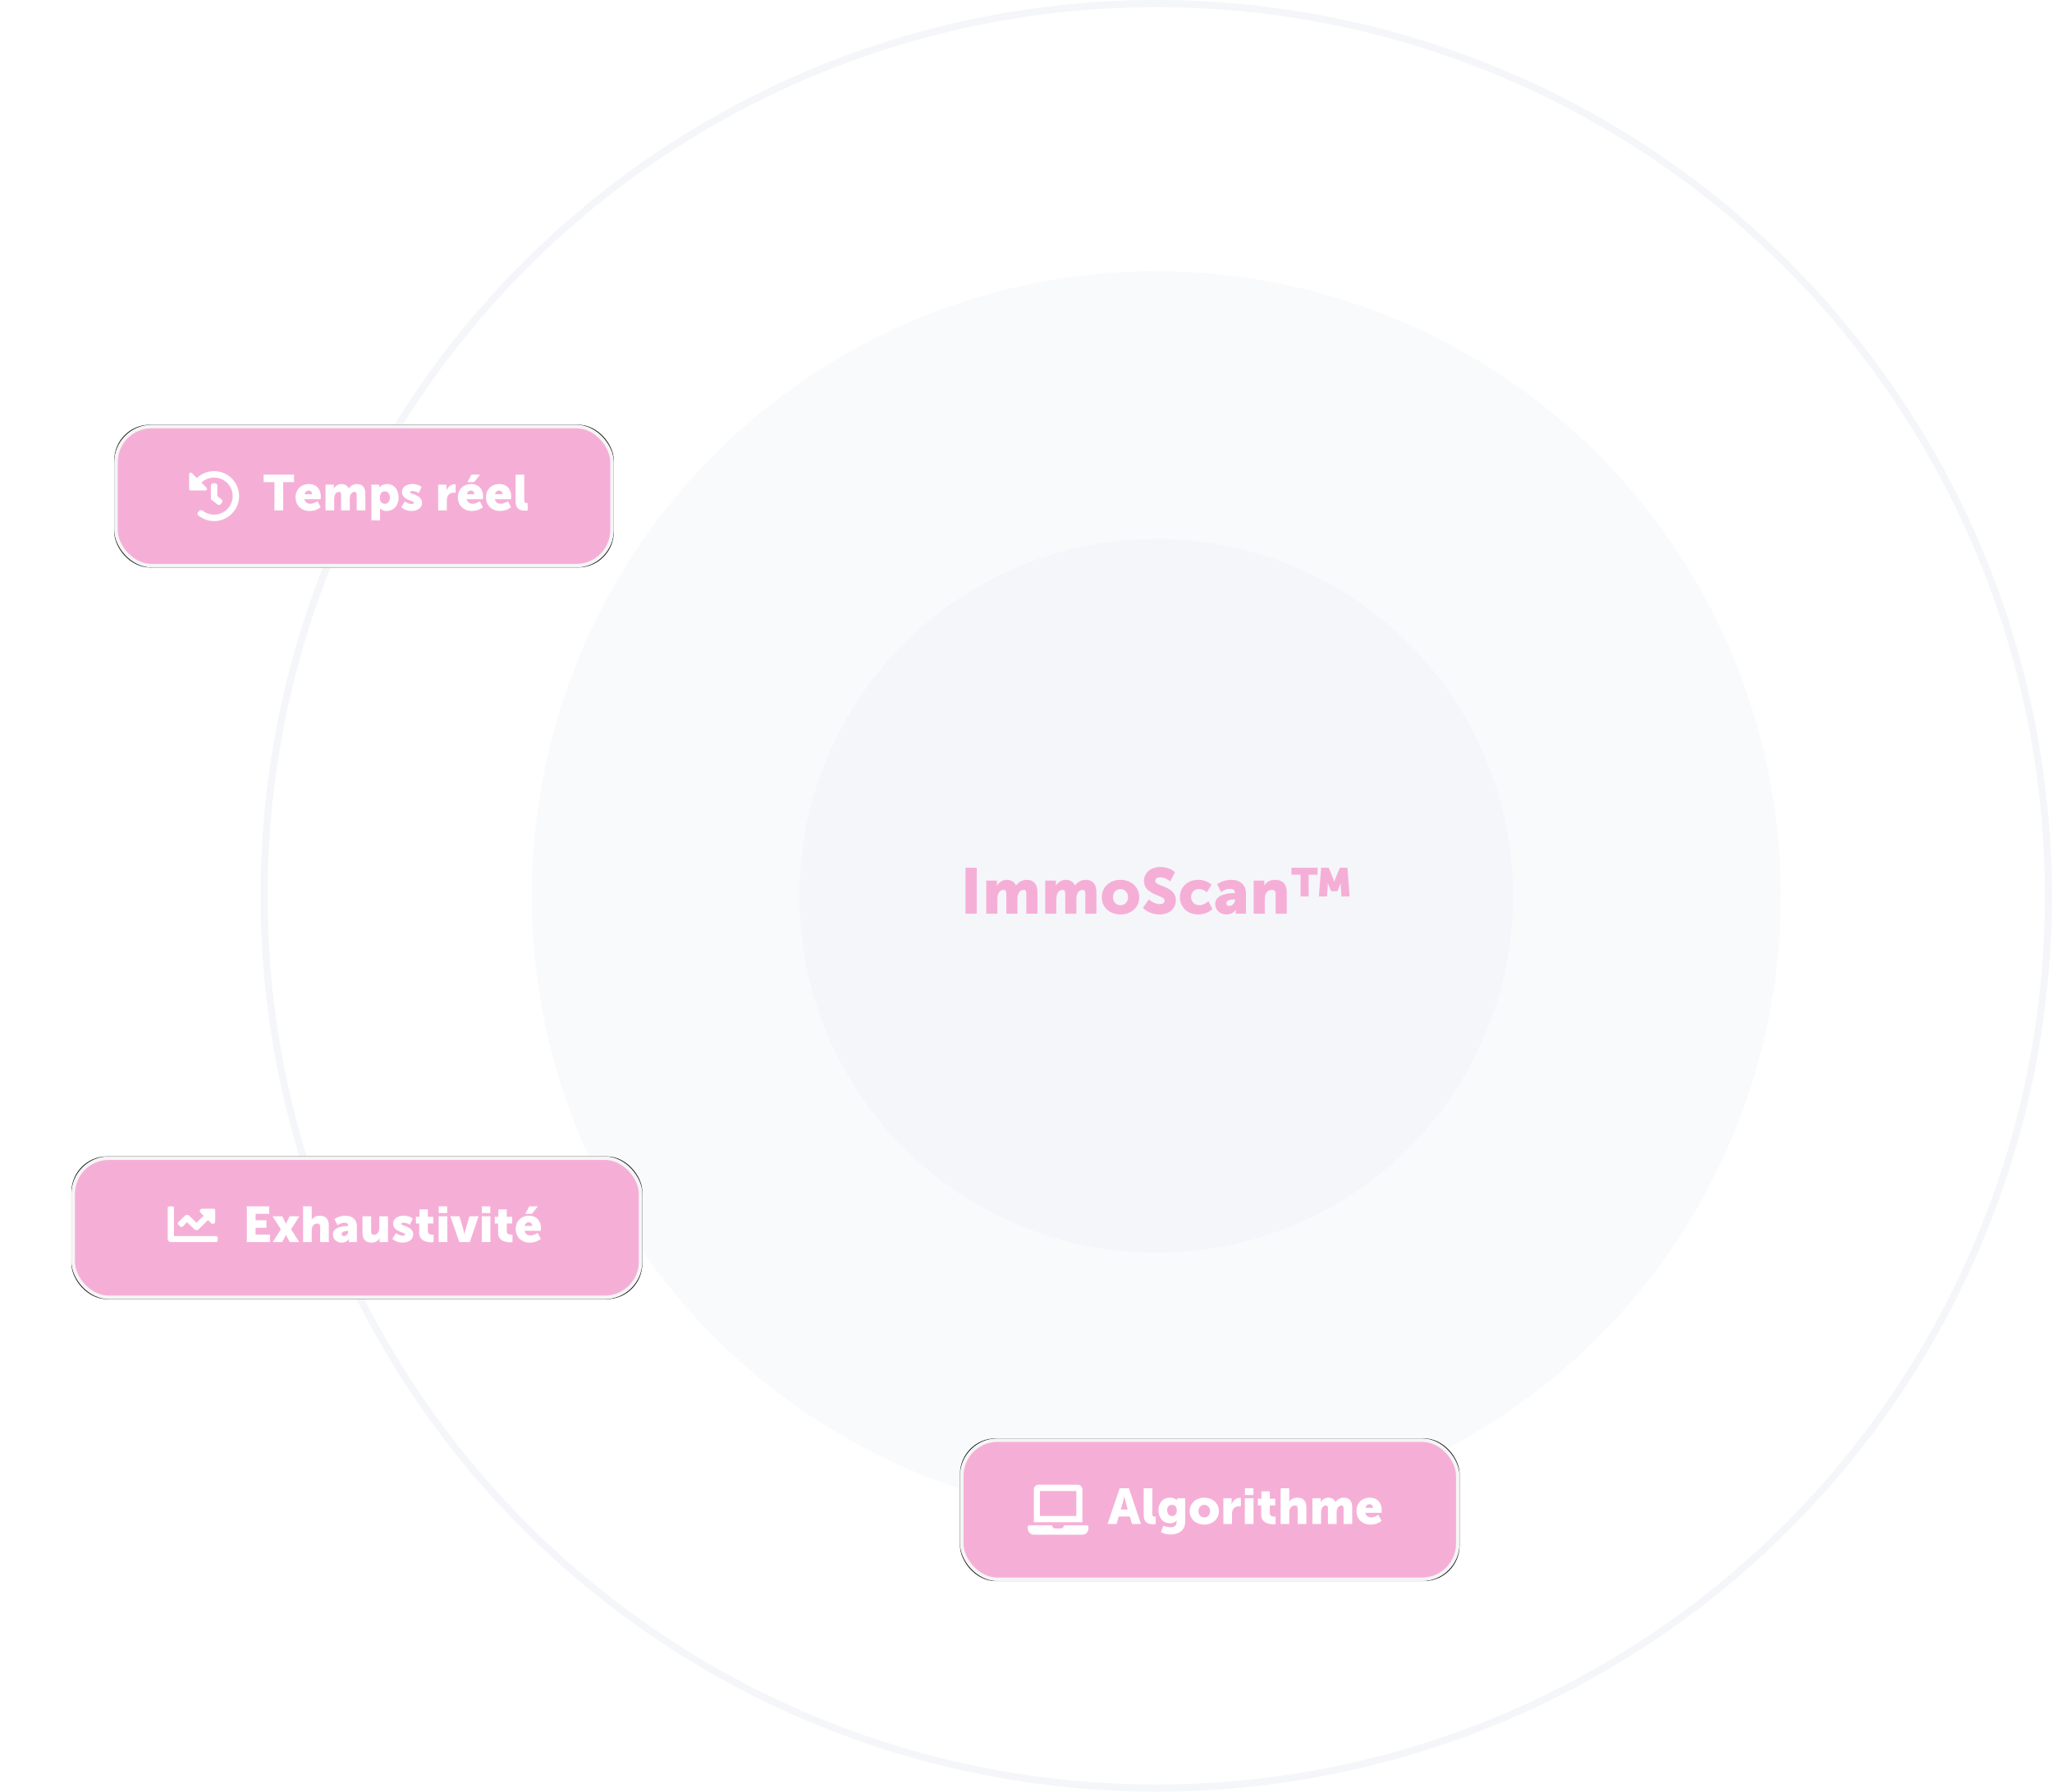
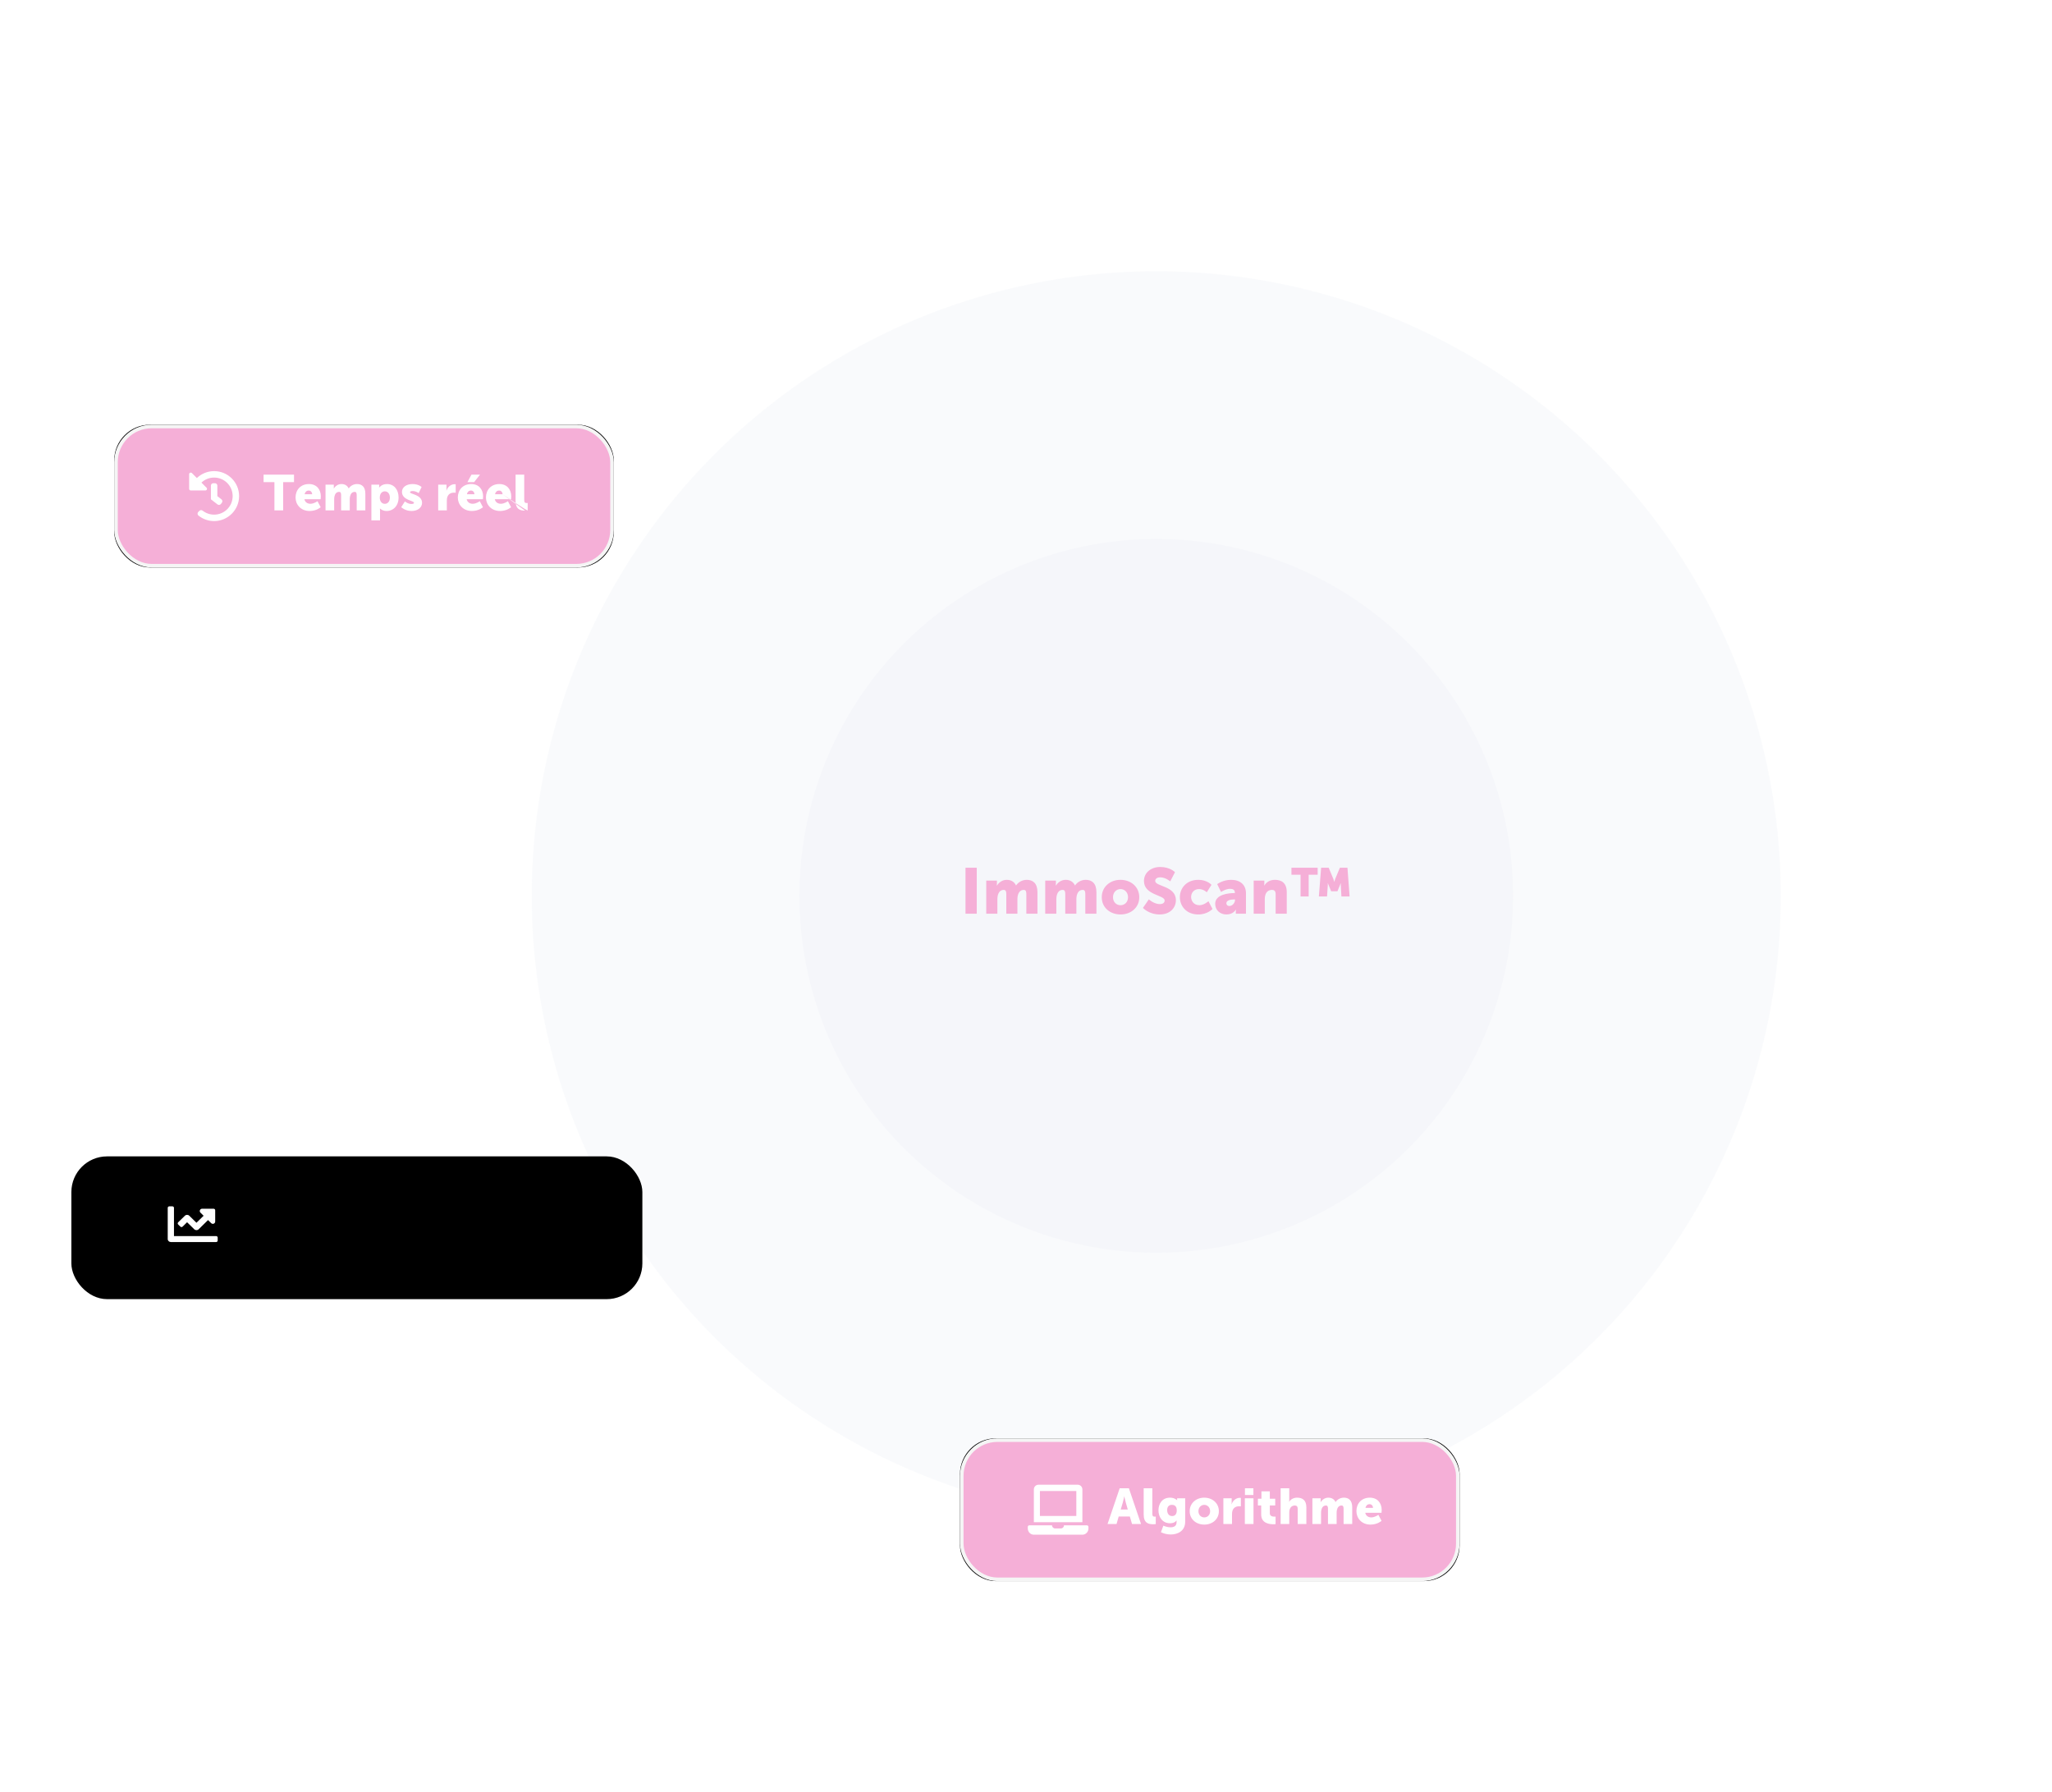
<svg xmlns="http://www.w3.org/2000/svg" xmlns:xlink="http://www.w3.org/1999/xlink" width="575px" height="502px" viewBox="0 0 575 502" version="1.1">
  <title>Group 15</title>
  <desc>Created with Sketch.</desc>
  <defs>
    <rect id="path-1" x="249" y="402" width="140" height="40" rx="10" />
    <filter x="-21.4%" y="-75.0%" width="142.9%" height="250.0%" filterUnits="objectBoundingBox" id="filter-2">
      <feOffset dx="0" dy="0" in="SourceAlpha" result="shadowOffsetOuter1" />
      <feGaussianBlur stdDeviation="10" in="shadowOffsetOuter1" result="shadowBlurOuter1" />
      <feComposite in="shadowBlurOuter1" in2="SourceAlpha" operator="out" result="shadowBlurOuter1" />
      <feColorMatrix values="0 0 0 0 0.329   0 0 0 0 0.404   0 0 0 0 0.49  0 0 0 0.056 0" type="matrix" in="shadowBlurOuter1" />
    </filter>
    <rect id="path-3" x="12" y="118" width="140" height="40" rx="10" />
    <filter x="-21.4%" y="-75.0%" width="142.9%" height="250.0%" filterUnits="objectBoundingBox" id="filter-4">
      <feOffset dx="0" dy="0" in="SourceAlpha" result="shadowOffsetOuter1" />
      <feGaussianBlur stdDeviation="10" in="shadowOffsetOuter1" result="shadowBlurOuter1" />
      <feComposite in="shadowBlurOuter1" in2="SourceAlpha" operator="out" result="shadowBlurOuter1" />
      <feColorMatrix values="0 0 0 0 0.329   0 0 0 0 0.404   0 0 0 0 0.49  0 0 0 0.056 0" type="matrix" in="shadowBlurOuter1" />
    </filter>
    <rect id="path-5" x="0" y="323" width="160" height="40" rx="10" />
    <filter x="-18.8%" y="-75.0%" width="137.5%" height="250.0%" filterUnits="objectBoundingBox" id="filter-6">
      <feOffset dx="0" dy="0" in="SourceAlpha" result="shadowOffsetOuter1" />
      <feGaussianBlur stdDeviation="10" in="shadowOffsetOuter1" result="shadowBlurOuter1" />
      <feComposite in="shadowBlurOuter1" in2="SourceAlpha" operator="out" result="shadowBlurOuter1" />
      <feColorMatrix values="0 0 0 0 0.329   0 0 0 0 0.404   0 0 0 0 0.49  0 0 0 0.056 0" type="matrix" in="shadowBlurOuter1" />
    </filter>
  </defs>
  <g id="Page-1" stroke="none" stroke-width="1" fill="none" fill-rule="evenodd">
    <g id="Simulateur-de-faisabilité-(non-rempli)" transform="translate(-676, -931)">
      <g id="Group-15" transform="translate(696, 932)">
        <g id="Group-12">
-           <circle id="Oval" stroke="#F5F6FA" stroke-width="2" cx="304" cy="250" r="250" />
          <circle id="Oval" fill="#F5F6FA" opacity="0.5" cx="304" cy="250" r="175" />
          <circle id="Oval" fill="#F5F6FA" cx="304" cy="250" r="100" />
          <path d="M253.7,255 L253.7,242.13 L250.55,242.13 L250.55,255 L253.7,255 Z M259.478,255 L259.478,251.166 C259.478,250.77 259.496,250.356 259.568,250.014 C259.784,249.024 260.288,248.34 261.26,248.34 C261.854,248.34 261.98,248.826 261.98,249.51 L261.98,255 L265.094,255 L265.094,251.166 C265.094,250.788 265.094,250.41 265.166,250.086 C265.364,249.06 265.886,248.34 266.876,248.34 C267.47,248.34 267.596,248.826 267.596,249.51 L267.596,255 L270.71,255 L270.71,248.988 C270.71,246.432 269.396,245.514 267.704,245.514 C266.318,245.514 265.22,246.306 264.734,247.08 L264.698,247.08 C264.212,246.036 263.276,245.514 262.106,245.514 C260.648,245.514 259.784,246.468 259.352,247.116 L259.316,247.116 C259.316,247.116 259.352,246.846 259.352,246.54 L259.352,245.73 L256.364,245.73 L256.364,255 L259.478,255 Z M276.002,255 L276.002,251.166 C276.002,250.77 276.02,250.356 276.092,250.014 C276.308,249.024 276.812,248.34 277.784,248.34 C278.378,248.34 278.504,248.826 278.504,249.51 L278.504,255 L281.618,255 L281.618,251.166 C281.618,250.788 281.618,250.41 281.69,250.086 C281.888,249.06 282.41,248.34 283.4,248.34 C283.994,248.34 284.12,248.826 284.12,249.51 L284.12,255 L287.234,255 L287.234,248.988 C287.234,246.432 285.92,245.514 284.228,245.514 C282.842,245.514 281.744,246.306 281.258,247.08 L281.222,247.08 C280.736,246.036 279.8,245.514 278.63,245.514 C277.172,245.514 276.308,246.468 275.876,247.116 L275.84,247.116 C275.84,247.116 275.876,246.846 275.876,246.54 L275.876,245.73 L272.888,245.73 L272.888,255 L276.002,255 Z M293.984,255.216 C296.9,255.216 299.24,253.29 299.24,250.392 C299.24,247.476 296.9,245.514 293.966,245.514 C291.068,245.514 288.728,247.476 288.728,250.392 C288.728,253.29 291.068,255.216 293.984,255.216 Z M293.984,252.624 C292.85,252.624 291.878,251.778 291.878,250.392 C291.878,248.988 292.85,248.106 293.984,248.106 C295.118,248.106 296.09,248.988 296.09,250.392 C296.09,251.778 295.118,252.624 293.984,252.624 Z M304.964,255.216 C307.862,255.216 309.5,253.362 309.5,251.22 C309.5,247.152 303.704,247.44 303.704,245.82 C303.704,245.1 304.424,244.812 305.072,244.812 C306.62,244.812 307.916,245.946 307.916,245.946 L309.248,243.372 C309.248,243.372 307.88,241.914 305.108,241.914 C302.552,241.914 300.554,243.48 300.554,245.856 C300.554,249.816 306.35,249.762 306.35,251.292 C306.35,252.066 305.648,252.318 305,252.318 C303.38,252.318 301.922,250.986 301.922,250.986 L300.266,253.38 C300.266,253.38 301.94,255.216 304.964,255.216 Z M315.782,255.216 C318.374,255.216 319.76,253.686 319.76,253.686 L318.626,251.508 C318.626,251.508 317.384,252.624 316.088,252.624 C314.522,252.624 313.766,251.418 313.766,250.32 C313.766,249.222 314.504,248.106 315.98,248.106 C317.258,248.106 318.158,249.006 318.158,249.006 L319.472,246.918 C319.472,246.918 318.302,245.514 315.782,245.514 C312.452,245.514 310.616,247.872 310.616,250.356 C310.616,252.912 312.47,255.216 315.782,255.216 Z M323.666,255.216 C325.61,255.216 326.294,253.866 326.294,253.866 L326.33,253.866 C326.33,253.866 326.294,254.136 326.294,254.442 L326.294,255 L329.138,255 L329.138,249.294 C329.138,246.936 327.572,245.514 324.962,245.514 C322.676,245.514 321.074,246.72 321.074,246.72 L322.154,248.916 C322.154,248.916 323.486,248.034 324.656,248.034 C325.43,248.034 326.024,248.286 326.024,249.06 L326.024,249.222 L325.898,249.222 C324.458,249.222 320.516,249.528 320.516,252.228 C320.516,254.064 321.938,255.216 323.666,255.216 Z M324.53,252.84 C323.918,252.84 323.648,252.498 323.648,252.066 C323.648,251.292 324.782,251.004 325.772,251.004 L326.06,251.004 L326.06,251.202 C326.06,251.958 325.34,252.84 324.53,252.84 Z M334.412,255 L334.412,250.896 C334.412,250.446 334.466,250.032 334.592,249.672 C334.862,248.88 335.456,248.34 336.428,248.34 C337.112,248.34 337.454,248.7 337.454,249.564 L337.454,255 L340.568,255 L340.568,248.988 C340.568,246.378 339.11,245.514 337.238,245.514 C335.6,245.514 334.718,246.396 334.286,247.116 L334.25,247.116 C334.25,247.116 334.286,246.846 334.286,246.54 L334.286,245.73 L331.298,245.73 L331.298,255 L334.412,255 Z M351.854,250.176 L352.07,247.044 C352.088,246.774 352.052,246.468 352.052,246.468 L352.088,246.468 L353.006,248.718 L354.77,248.718 L355.688,246.468 L355.724,246.468 C355.724,246.468 355.688,246.774 355.706,247.044 L355.886,250.176 L358.172,250.176 L357.578,242.13 L355.454,242.13 L354.14,245.28 C354.032,245.55 353.906,246.072 353.906,246.072 L353.87,246.072 C353.87,246.072 353.744,245.55 353.636,245.28 L352.322,242.13 L350.198,242.13 L349.568,250.176 L351.854,250.176 Z M346.706,250.176 L346.706,244.092 L349.226,244.092 L349.226,242.13 L341.882,242.13 L341.882,244.092 L344.438,244.092 L344.438,250.176 L346.706,250.176 Z" id="ImmoScan™" fill="#F5AFD7" fill-rule="nonzero" />
          <g id="Rectangle-Copy-7">
            <use fill="black" fill-opacity="1" filter="url(#filter-2)" xlink:href="#path-1" />
            <rect stroke="#F5F5F5" stroke-width="1" stroke-linejoin="square" fill="#F5AFD7" fill-rule="evenodd" x="249.5" y="402.5" width="139" height="39" rx="10" />
          </g>
          <path d="M292.873,426 L293.475,423.9 L296.597,423.9 L297.213,426 L299.733,426 L296.331,415.99 L293.755,415.99 L290.353,426 L292.873,426 Z M296.023,421.94 L294.049,421.94 L294.623,419.994 C294.805,419.364 295.029,418.272 295.029,418.272 L295.057,418.272 C295.057,418.272 295.281,419.364 295.463,419.994 L296.023,421.94 Z M303.135,426.07 C303.527,426.07 303.863,426.028 303.863,426.028 L303.863,423.928 C303.863,423.928 303.723,423.942 303.569,423.942 C303.023,423.942 302.897,423.704 302.897,423.018 L302.897,415.99 L300.475,415.99 L300.475,423.34 C300.475,425.762 301.847,426.07 303.135,426.07 Z M308.035,428.94 C310.009,428.94 312.109,427.974 312.109,425.342 L312.109,418.79 L309.841,418.79 L309.841,419.154 C309.841,419.238 309.855,419.322 309.855,419.322 L309.813,419.322 L309.786,419.295 C309.652,419.167 309.014,418.622 307.853,418.622 C305.669,418.622 304.619,420.33 304.619,422.164 C304.619,424.012 305.697,425.79 307.867,425.79 C308.707,425.79 309.253,425.538 309.673,425.034 L309.701,425.034 C309.701,425.034 309.687,425.216 309.687,425.3 L309.687,425.538 C309.687,426.602 308.889,426.924 308.021,426.924 C306.887,426.924 305.991,426.462 305.991,426.462 L305.305,428.296 C306.005,428.66 307.069,428.94 308.035,428.94 Z M308.441,423.774 C307.475,423.774 307.055,422.976 307.055,422.08 C307.055,421.254 307.489,420.638 308.343,420.638 C309.071,420.638 309.743,420.918 309.743,422.192 C309.743,423.452 309.071,423.774 308.441,423.774 Z M317.457,426.168 C319.725,426.168 321.545,424.67 321.545,422.416 C321.545,420.148 319.725,418.622 317.443,418.622 C315.189,418.622 313.369,420.148 313.369,422.416 C313.369,424.67 315.189,426.168 317.457,426.168 Z M317.457,424.152 C316.575,424.152 315.819,423.494 315.819,422.416 C315.819,421.324 316.575,420.638 317.457,420.638 C318.339,420.638 319.095,421.324 319.095,422.416 C319.095,423.494 318.339,424.152 317.457,424.152 Z M325.227,426 L325.227,423.27 C325.227,422.878 325.269,422.556 325.353,422.29 C325.703,421.212 326.641,421.03 327.215,421.03 C327.509,421.03 327.705,421.072 327.705,421.072 L327.705,418.692 L327.664,418.685 C327.612,418.676 327.518,418.664 327.425,418.664 C326.347,418.664 325.437,419.476 325.129,420.456 L325.101,420.456 C325.101,420.456 325.129,420.246 325.129,420.008 L325.129,418.79 L322.805,418.79 L322.805,426 L325.227,426 Z M331.219,417.88 L331.219,415.99 L328.853,415.99 L328.853,417.88 L331.219,417.88 Z M331.247,426 L331.247,418.79 L328.825,418.79 L328.825,426 L331.247,426 Z M336.777,426.07 C337.169,426.07 337.435,426.028 337.435,426.028 L337.435,423.928 C337.435,423.928 337.309,423.942 337.113,423.942 C336.651,423.942 335.825,423.83 335.825,423.018 L335.825,420.806 L337.337,420.806 L337.337,418.916 L335.825,418.916 L335.825,416.844 L333.473,416.844 L333.473,418.916 L332.479,418.916 L332.479,420.806 L333.403,420.806 L333.403,423.34 C333.403,425.762 335.629,426.07 336.777,426.07 Z M341.271,426 L341.271,422.808 C341.271,422.472 341.299,422.164 341.397,421.884 C341.607,421.254 342.097,420.82 342.839,420.82 C343.371,420.82 343.637,421.1 343.637,421.772 L343.637,426 L346.059,426 L346.059,421.324 C346.059,419.294 344.925,418.622 343.469,418.622 C342.517,418.622 341.677,419.056 341.271,419.77 L341.243,419.77 C341.243,419.77 341.265,419.571 341.27,419.271 L341.271,415.99 L338.849,415.99 L338.849,426 L341.271,426 Z M350.175,426 L350.175,423.018 C350.175,422.71 350.189,422.388 350.245,422.122 C350.413,421.352 350.805,420.82 351.561,420.82 C352.023,420.82 352.121,421.198 352.121,421.73 L352.121,426 L354.543,426 L354.543,423.018 C354.543,422.724 354.543,422.43 354.599,422.178 C354.753,421.38 355.159,420.82 355.929,420.82 C356.391,420.82 356.489,421.198 356.489,421.73 L356.489,426 L358.911,426 L358.911,421.324 C358.911,419.336 357.889,418.622 356.573,418.622 C355.495,418.622 354.641,419.238 354.263,419.84 L354.235,419.84 C353.857,419.028 353.129,418.622 352.219,418.622 C351.085,418.622 350.413,419.364 350.077,419.868 L350.049,419.868 C350.049,419.868 350.077,419.658 350.077,419.42 L350.077,418.79 L347.753,418.79 L347.753,426 L350.175,426 Z M364.049,426.168 C365.967,426.168 367.129,425.118 367.129,425.118 L366.233,423.424 C366.233,423.424 365.281,424.152 364.245,424.152 C363.475,424.152 362.747,423.746 362.565,422.864 L367.115,422.864 C367.115,422.864 367.171,422.346 367.171,422.108 C367.171,420.106 365.967,418.622 363.839,418.622 C361.515,418.622 360.087,420.274 360.087,422.388 C360.087,424.306 361.473,426.168 364.049,426.168 Z M364.735,421.478 L362.621,421.478 C362.747,420.946 363.083,420.442 363.783,420.442 C364.357,420.442 364.735,420.932 364.735,421.478 Z" id="Algorithme" fill="#FFFFFF" fill-rule="nonzero" />
          <g id="Rectangle-Copy-5">
            <use fill="black" fill-opacity="1" filter="url(#filter-4)" xlink:href="#path-3" />
            <rect stroke="#F5F5F5" stroke-width="1" stroke-linejoin="square" fill="#F5AFD7" fill-rule="evenodd" x="12.5" y="118.5" width="139" height="39" rx="10" />
          </g>
-           <path d="M59.346,142 L59.346,134.09 L62.384,134.09 L62.384,131.99 L53.858,131.99 L53.858,134.09 L56.896,134.09 L56.896,142 L59.346,142 Z M66.78,142.168 C68.698,142.168 69.86,141.118 69.86,141.118 L68.964,139.424 C68.964,139.424 68.012,140.152 66.976,140.152 C66.206,140.152 65.478,139.746 65.296,138.864 L69.846,138.864 C69.846,138.864 69.902,138.346 69.902,138.108 C69.902,136.106 68.698,134.622 66.57,134.622 C64.246,134.622 62.818,136.274 62.818,138.388 C62.818,140.306 64.204,142.168 66.78,142.168 Z M67.466,137.478 L65.352,137.478 C65.478,136.946 65.814,136.442 66.514,136.442 C67.088,136.442 67.466,136.932 67.466,137.478 Z M73.64,142 L73.64,139.018 C73.64,138.71 73.654,138.388 73.71,138.122 C73.878,137.352 74.27,136.82 75.026,136.82 C75.488,136.82 75.586,137.198 75.586,137.73 L75.586,142 L78.008,142 L78.008,139.018 C78.008,138.724 78.008,138.43 78.064,138.178 C78.218,137.38 78.624,136.82 79.394,136.82 C79.856,136.82 79.954,137.198 79.954,137.73 L79.954,142 L82.376,142 L82.376,137.324 C82.376,135.336 81.354,134.622 80.038,134.622 C78.96,134.622 78.106,135.238 77.728,135.84 L77.7,135.84 C77.322,135.028 76.594,134.622 75.684,134.622 C74.55,134.622 73.878,135.364 73.542,135.868 L73.514,135.868 C73.514,135.868 73.542,135.658 73.542,135.42 L73.542,134.79 L71.218,134.79 L71.218,142 L73.64,142 Z M86.492,144.8 L86.492,142.098 C86.492,141.734 86.464,141.482 86.464,141.482 L86.492,141.482 C86.492,141.482 87.15,142.168 88.326,142.168 C90.244,142.168 91.686,140.684 91.686,138.402 C91.686,136.162 90.398,134.622 88.438,134.622 C86.912,134.622 86.254,135.616 86.254,135.616 L86.226,135.616 C86.226,135.616 86.254,135.392 86.254,135.154 L86.254,134.79 L84.07,134.79 L84.07,144.8 L86.492,144.8 Z M87.836,140.166 C86.884,140.166 86.422,139.312 86.422,138.444 C86.422,137.198 87.108,136.666 87.836,136.666 C88.676,136.666 89.25,137.366 89.25,138.444 C89.25,139.55 88.592,140.166 87.836,140.166 Z M95.312,142.168 C97.174,142.168 98.266,141.118 98.266,139.886 C98.266,137.562 94.892,137.478 94.892,136.932 C94.892,136.68 95.242,136.582 95.606,136.582 C96.614,136.582 97.314,137.17 97.314,137.17 L98.14,135.448 C98.14,135.448 97.286,134.622 95.606,134.622 C93.94,134.622 92.638,135.462 92.638,136.82 C92.638,139.172 96.012,139.242 96.012,139.872 C96.012,140.11 95.662,140.208 95.298,140.208 C94.262,140.208 93.464,139.48 93.464,139.48 L92.428,141.104 C92.428,141.104 93.506,142.168 95.312,142.168 Z M105.21,142 L105.21,139.27 C105.21,138.878 105.252,138.556 105.336,138.29 C105.686,137.212 106.624,137.03 107.198,137.03 C107.492,137.03 107.688,137.072 107.688,137.072 L107.688,134.692 L107.647,134.685 C107.595,134.676 107.501,134.664 107.408,134.664 C106.33,134.664 105.42,135.476 105.112,136.456 L105.084,136.456 C105.084,136.456 105.112,136.246 105.112,136.008 L105.112,134.79 L102.788,134.79 L102.788,142 L105.21,142 Z M112.854,134.09 L114.506,131.99 L112.112,131.99 L110.978,134.09 L112.854,134.09 Z M112.252,142.168 C114.17,142.168 115.332,141.118 115.332,141.118 L114.436,139.424 C114.436,139.424 113.484,140.152 112.448,140.152 C111.678,140.152 110.95,139.746 110.768,138.864 L115.318,138.864 C115.318,138.864 115.374,138.346 115.374,138.108 C115.374,136.106 114.17,134.622 112.042,134.622 C109.718,134.622 108.29,136.274 108.29,138.388 C108.29,140.306 109.676,142.168 112.252,142.168 Z M112.938,137.478 L110.824,137.478 C110.95,136.946 111.286,136.442 111.986,136.442 C112.56,136.442 112.938,136.932 112.938,137.478 Z M120.134,142.168 C122.052,142.168 123.214,141.118 123.214,141.118 L122.318,139.424 C122.318,139.424 121.366,140.152 120.33,140.152 C119.56,140.152 118.832,139.746 118.65,138.864 L123.2,138.864 C123.2,138.864 123.256,138.346 123.256,138.108 C123.256,136.106 122.052,134.622 119.924,134.622 C117.6,134.622 116.172,136.274 116.172,138.388 C116.172,140.306 117.558,142.168 120.134,142.168 Z M120.82,137.478 L118.706,137.478 C118.832,136.946 119.168,136.442 119.868,136.442 C120.442,136.442 120.82,136.932 120.82,137.478 Z M127.134,142.07 C127.526,142.07 127.862,142.028 127.862,142.028 L127.862,139.928 C127.862,139.928 127.722,139.942 127.568,139.942 C127.022,139.942 126.896,139.704 126.896,139.018 L126.896,131.99 L124.474,131.99 L124.474,139.34 C124.474,141.762 125.846,142.07 127.134,142.07 Z" id="Tempsréel" fill="#FFFFFF" fill-rule="nonzero" />
+           <path d="M59.346,142 L59.346,134.09 L62.384,134.09 L62.384,131.99 L53.858,131.99 L53.858,134.09 L56.896,134.09 L56.896,142 L59.346,142 Z M66.78,142.168 C68.698,142.168 69.86,141.118 69.86,141.118 L68.964,139.424 C68.964,139.424 68.012,140.152 66.976,140.152 C66.206,140.152 65.478,139.746 65.296,138.864 L69.846,138.864 C69.846,138.864 69.902,138.346 69.902,138.108 C69.902,136.106 68.698,134.622 66.57,134.622 C64.246,134.622 62.818,136.274 62.818,138.388 C62.818,140.306 64.204,142.168 66.78,142.168 Z M67.466,137.478 L65.352,137.478 C65.478,136.946 65.814,136.442 66.514,136.442 C67.088,136.442 67.466,136.932 67.466,137.478 Z M73.64,142 L73.64,139.018 C73.64,138.71 73.654,138.388 73.71,138.122 C73.878,137.352 74.27,136.82 75.026,136.82 C75.488,136.82 75.586,137.198 75.586,137.73 L75.586,142 L78.008,142 L78.008,139.018 C78.008,138.724 78.008,138.43 78.064,138.178 C78.218,137.38 78.624,136.82 79.394,136.82 C79.856,136.82 79.954,137.198 79.954,137.73 L79.954,142 L82.376,142 L82.376,137.324 C82.376,135.336 81.354,134.622 80.038,134.622 C78.96,134.622 78.106,135.238 77.728,135.84 L77.7,135.84 C77.322,135.028 76.594,134.622 75.684,134.622 C74.55,134.622 73.878,135.364 73.542,135.868 L73.514,135.868 C73.514,135.868 73.542,135.658 73.542,135.42 L73.542,134.79 L71.218,134.79 L71.218,142 L73.64,142 Z M86.492,144.8 L86.492,142.098 C86.492,141.734 86.464,141.482 86.464,141.482 L86.492,141.482 C86.492,141.482 87.15,142.168 88.326,142.168 C90.244,142.168 91.686,140.684 91.686,138.402 C91.686,136.162 90.398,134.622 88.438,134.622 C86.912,134.622 86.254,135.616 86.254,135.616 L86.226,135.616 C86.226,135.616 86.254,135.392 86.254,135.154 L86.254,134.79 L84.07,134.79 L84.07,144.8 L86.492,144.8 Z M87.836,140.166 C86.884,140.166 86.422,139.312 86.422,138.444 C86.422,137.198 87.108,136.666 87.836,136.666 C88.676,136.666 89.25,137.366 89.25,138.444 C89.25,139.55 88.592,140.166 87.836,140.166 Z M95.312,142.168 C97.174,142.168 98.266,141.118 98.266,139.886 C98.266,137.562 94.892,137.478 94.892,136.932 C94.892,136.68 95.242,136.582 95.606,136.582 C96.614,136.582 97.314,137.17 97.314,137.17 L98.14,135.448 C98.14,135.448 97.286,134.622 95.606,134.622 C93.94,134.622 92.638,135.462 92.638,136.82 C92.638,139.172 96.012,139.242 96.012,139.872 C96.012,140.11 95.662,140.208 95.298,140.208 C94.262,140.208 93.464,139.48 93.464,139.48 L92.428,141.104 C92.428,141.104 93.506,142.168 95.312,142.168 Z M105.21,142 L105.21,139.27 C105.21,138.878 105.252,138.556 105.336,138.29 C105.686,137.212 106.624,137.03 107.198,137.03 C107.492,137.03 107.688,137.072 107.688,137.072 L107.688,134.692 L107.647,134.685 C107.595,134.676 107.501,134.664 107.408,134.664 C106.33,134.664 105.42,135.476 105.112,136.456 L105.084,136.456 C105.084,136.456 105.112,136.246 105.112,136.008 L105.112,134.79 L102.788,134.79 L102.788,142 L105.21,142 Z M112.854,134.09 L114.506,131.99 L112.112,131.99 L110.978,134.09 L112.854,134.09 Z M112.252,142.168 C114.17,142.168 115.332,141.118 115.332,141.118 L114.436,139.424 C114.436,139.424 113.484,140.152 112.448,140.152 C111.678,140.152 110.95,139.746 110.768,138.864 L115.318,138.864 C115.318,138.864 115.374,138.346 115.374,138.108 C115.374,136.106 114.17,134.622 112.042,134.622 C109.718,134.622 108.29,136.274 108.29,138.388 C108.29,140.306 109.676,142.168 112.252,142.168 Z M112.938,137.478 L110.824,137.478 C110.95,136.946 111.286,136.442 111.986,136.442 C112.56,136.442 112.938,136.932 112.938,137.478 Z M120.134,142.168 C122.052,142.168 123.214,141.118 123.214,141.118 L122.318,139.424 C122.318,139.424 121.366,140.152 120.33,140.152 C119.56,140.152 118.832,139.746 118.65,138.864 L123.2,138.864 C123.2,138.864 123.256,138.346 123.256,138.108 C123.256,136.106 122.052,134.622 119.924,134.622 C117.6,134.622 116.172,136.274 116.172,138.388 C116.172,140.306 117.558,142.168 120.134,142.168 Z M120.82,137.478 L118.706,137.478 C118.832,136.946 119.168,136.442 119.868,136.442 C120.442,136.442 120.82,136.932 120.82,137.478 Z C127.526,142.07 127.862,142.028 127.862,142.028 L127.862,139.928 C127.862,139.928 127.722,139.942 127.568,139.942 C127.022,139.942 126.896,139.704 126.896,139.018 L126.896,131.99 L124.474,131.99 L124.474,139.34 C124.474,141.762 125.846,142.07 127.134,142.07 Z" id="Tempsréel" fill="#FFFFFF" fill-rule="nonzero" />
          <g id="history" transform="translate(33, 131)" fill="#FFFFFF" fill-rule="nonzero">
            <path d="M14,6.987 C14.007,10.844 10.862,13.997 7.005,14 C5.339,14.001 3.809,13.421 2.607,12.45 C2.294,12.198 2.271,11.729 2.555,11.445 L2.873,11.127 C3.116,10.884 3.504,10.857 3.773,11.071 C4.659,11.774 5.78,12.194 7,12.194 C9.871,12.194 12.194,9.87 12.194,7 C12.194,4.129 9.87,1.806 7,1.806 C5.622,1.806 4.371,2.342 3.442,3.216 L4.874,4.648 C5.159,4.933 4.957,5.419 4.555,5.419 L0.452,5.419 C0.202,5.419 0,5.217 0,4.968 L0,0.864 C0,0.462 0.486,0.261 0.771,0.545 L2.165,1.939 C3.421,0.738 5.124,0 7,0 C10.862,0 13.993,3.127 14,6.987 Z M8.894,9.211 L9.171,8.854 C9.401,8.559 9.347,8.133 9.052,7.903 L7.903,7.01 L7.903,4.065 C7.903,3.69 7.6,3.387 7.226,3.387 L6.774,3.387 C6.4,3.387 6.097,3.69 6.097,4.065 L6.097,7.893 L7.943,9.329 C8.238,9.559 8.664,9.506 8.894,9.211 L8.894,9.211 Z" id="Shape" />
          </g>
          <g id="Rectangle-Copy-6">
            <use fill="black" fill-opacity="1" filter="url(#filter-6)" xlink:href="#path-5" />
-             <rect stroke="#F5F5F5" stroke-width="1" stroke-linejoin="square" fill="#F5AFD7" fill-rule="evenodd" x="0.5" y="323.5" width="159" height="39" rx="10" />
          </g>
-           <path d="M55.637,347 L55.637,344.9 L51.619,344.9 L51.619,343.01 L54.671,343.01 L54.671,340.91 L51.619,340.91 L51.619,339.09 L55.441,339.09 L55.441,336.99 L49.169,336.99 L49.169,347 L55.637,347 Z M59.095,347 L59.949,345.376 C60.019,345.25 60.117,345.012 60.117,345.012 L60.145,345.012 C60.145,345.012 60.243,345.25 60.313,345.376 L61.181,347 L63.841,347 L61.573,343.43 L63.883,339.79 L61.153,339.79 L60.369,341.4 C60.285,341.582 60.145,341.876 60.145,341.876 L60.117,341.876 C60.117,341.876 59.991,341.582 59.893,341.4 L59.109,339.79 L56.379,339.79 L58.703,343.43 L56.435,347 L59.095,347 Z M67.355,347 L67.355,343.808 C67.355,343.472 67.383,343.164 67.481,342.884 C67.691,342.254 68.181,341.82 68.923,341.82 C69.455,341.82 69.721,342.1 69.721,342.772 L69.721,347 L72.143,347 L72.143,342.324 C72.143,340.294 71.009,339.622 69.553,339.622 C68.601,339.622 67.761,340.056 67.355,340.77 L67.327,340.77 C67.327,340.77 67.349,340.571 67.354,340.271 L67.355,336.99 L64.933,336.99 L64.933,347 L67.355,347 Z M75.741,347.168 C77.253,347.168 77.785,346.118 77.785,346.118 L77.813,346.118 C77.813,346.118 77.785,346.328 77.785,346.566 L77.785,347 L79.997,347 L79.997,342.562 C79.997,340.728 78.779,339.622 76.749,339.622 C74.971,339.622 73.725,340.56 73.725,340.56 L74.565,342.268 C74.565,342.268 75.601,341.582 76.511,341.582 C77.113,341.582 77.575,341.778 77.575,342.38 L77.575,342.506 L77.477,342.506 C76.357,342.506 73.291,342.744 73.291,344.844 C73.291,346.272 74.397,347.168 75.741,347.168 Z M76.413,345.32 C75.937,345.32 75.727,345.054 75.727,344.718 C75.727,344.116 76.609,343.892 77.379,343.892 L77.603,343.892 L77.603,344.046 C77.603,344.634 77.043,345.32 76.413,345.32 Z M84.141,347.168 C85.107,347.168 86.003,346.692 86.395,345.922 L86.423,345.922 C86.423,345.922 86.395,346.132 86.395,346.37 L86.395,347 L88.719,347 L88.719,339.79 L86.297,339.79 L86.297,342.982 C86.297,344.06 85.807,344.97 84.771,344.97 C84.267,344.97 84.001,344.69 84.001,344.018 L84.001,339.79 L81.579,339.79 L81.579,344.466 C81.579,346.496 82.713,347.168 84.141,347.168 Z M92.835,347.168 C94.697,347.168 95.789,346.118 95.789,344.886 C95.789,342.562 92.415,342.478 92.415,341.932 C92.415,341.68 92.765,341.582 93.129,341.582 C94.137,341.582 94.837,342.17 94.837,342.17 L95.663,340.448 C95.663,340.448 94.809,339.622 93.129,339.622 C91.463,339.622 90.161,340.462 90.161,341.82 C90.161,344.172 93.535,344.242 93.535,344.872 C93.535,345.11 93.185,345.208 92.821,345.208 C91.785,345.208 90.987,344.48 90.987,344.48 L89.951,346.104 C89.951,346.104 91.029,347.168 92.835,347.168 Z M100.843,347.07 C101.235,347.07 101.501,347.028 101.501,347.028 L101.501,344.928 C101.501,344.928 101.375,344.942 101.179,344.942 C100.717,344.942 99.891,344.83 99.891,344.018 L99.891,341.806 L101.403,341.806 L101.403,339.916 L99.891,339.916 L99.891,337.844 L97.539,337.844 L97.539,339.916 L96.545,339.916 L96.545,341.806 L97.469,341.806 L97.469,344.34 C97.469,346.762 99.695,347.07 100.843,347.07 Z M105.309,338.88 L105.309,336.99 L102.943,336.99 L102.943,338.88 L105.309,338.88 Z M105.337,347 L105.337,339.79 L102.915,339.79 L102.915,347 L105.337,347 Z M111.651,347 L114.101,339.79 L111.539,339.79 L110.433,343.626 C110.293,344.102 110.167,344.872 110.167,344.872 L110.139,344.872 C110.139,344.872 110.013,344.088 109.873,343.626 L108.753,339.79 L106.205,339.79 L108.697,347 L111.651,347 Z M117.391,338.88 L117.391,336.99 L115.025,336.99 L115.025,338.88 L117.391,338.88 Z M117.419,347 L117.419,339.79 L114.997,339.79 L114.997,347 L117.419,347 Z M122.949,347.07 C123.341,347.07 123.607,347.028 123.607,347.028 L123.607,344.928 C123.607,344.928 123.481,344.942 123.285,344.942 C122.823,344.942 121.997,344.83 121.997,344.018 L121.997,341.806 L123.509,341.806 L123.509,339.916 L121.997,339.916 L121.997,337.844 L119.645,337.844 L119.645,339.916 L118.651,339.916 L118.651,341.806 L119.575,341.806 L119.575,344.34 C119.575,346.762 121.801,347.07 122.949,347.07 Z M129.067,339.09 L130.719,336.99 L128.325,336.99 L127.191,339.09 L129.067,339.09 Z M128.465,347.168 C130.383,347.168 131.545,346.118 131.545,346.118 L130.649,344.424 C130.649,344.424 129.697,345.152 128.661,345.152 C127.891,345.152 127.163,344.746 126.981,343.864 L131.531,343.864 C131.531,343.864 131.587,343.346 131.587,343.108 C131.587,341.106 130.383,339.622 128.255,339.622 C125.931,339.622 124.503,341.274 124.503,343.388 C124.503,345.306 125.889,347.168 128.465,347.168 Z M129.151,342.478 L127.037,342.478 C127.163,341.946 127.499,341.442 128.199,341.442 C128.773,341.442 129.151,341.932 129.151,342.478 Z" id="Exhaustivité" fill="#FFFFFF" fill-rule="nonzero" />
          <g id="chart-line" transform="translate(27, 336.5)" fill="#FFFFFF" fill-rule="nonzero">
            <path d="M13.562,8.833 L1.75,8.833 L1.75,0.917 C1.75,0.686 1.554,0.5 1.312,0.5 L0.438,0.5 C0.196,0.5 0,0.686 0,0.917 L0,9.667 C0,10.127 0.392,10.5 0.875,10.5 L13.562,10.5 C13.804,10.5 14,10.314 14,10.083 L14,9.25 C14,9.02 13.804,8.833 13.562,8.833 Z M12.863,1.167 L9.634,1.167 C9.05,1.167 8.757,1.859 9.17,2.264 L10.056,3.132 L8.05,5.098 L6.044,3.132 C5.702,2.797 5.148,2.797 4.806,3.132 L2.928,4.972 C2.757,5.14 2.757,5.411 2.928,5.578 L3.547,6.184 C3.718,6.352 3.995,6.352 4.166,6.184 L5.425,4.95 L7.431,6.916 C7.773,7.25 8.327,7.25 8.669,6.916 L11.294,4.344 L12.18,5.212 C12.593,5.617 13.3,5.33 13.3,4.757 L13.3,1.595 C13.3,1.358 13.104,1.167 12.863,1.167 Z" id="Shape" />
          </g>
          <g id="laptop" transform="translate(268, 415)" fill="#FFFFFF" fill-rule="nonzero">
            <path d="M16.575,11.375 L10.135,11.375 C10.115,11.917 9.744,12.25 9.265,12.25 L7.65,12.25 C7.154,12.25 6.773,11.772 6.78,11.375 L0.425,11.375 C0.191,11.375 0,11.572 0,11.812 L0,12.25 C0,13.213 0.765,14 1.7,14 L15.3,14 C16.235,14 17,13.213 17,12.25 L17,11.812 C17,11.572 16.809,11.375 16.575,11.375 Z M15.3,1.312 C15.3,0.591 14.726,0 14.025,0 L2.975,0 C2.274,0 1.7,0.591 1.7,1.312 L1.7,10.5 L15.3,10.5 L15.3,1.312 Z M13.6,8.75 L3.4,8.75 L3.4,1.75 L13.6,1.75 L13.6,8.75 Z" id="Shape" />
          </g>
        </g>
      </g>
    </g>
  </g>
</svg>